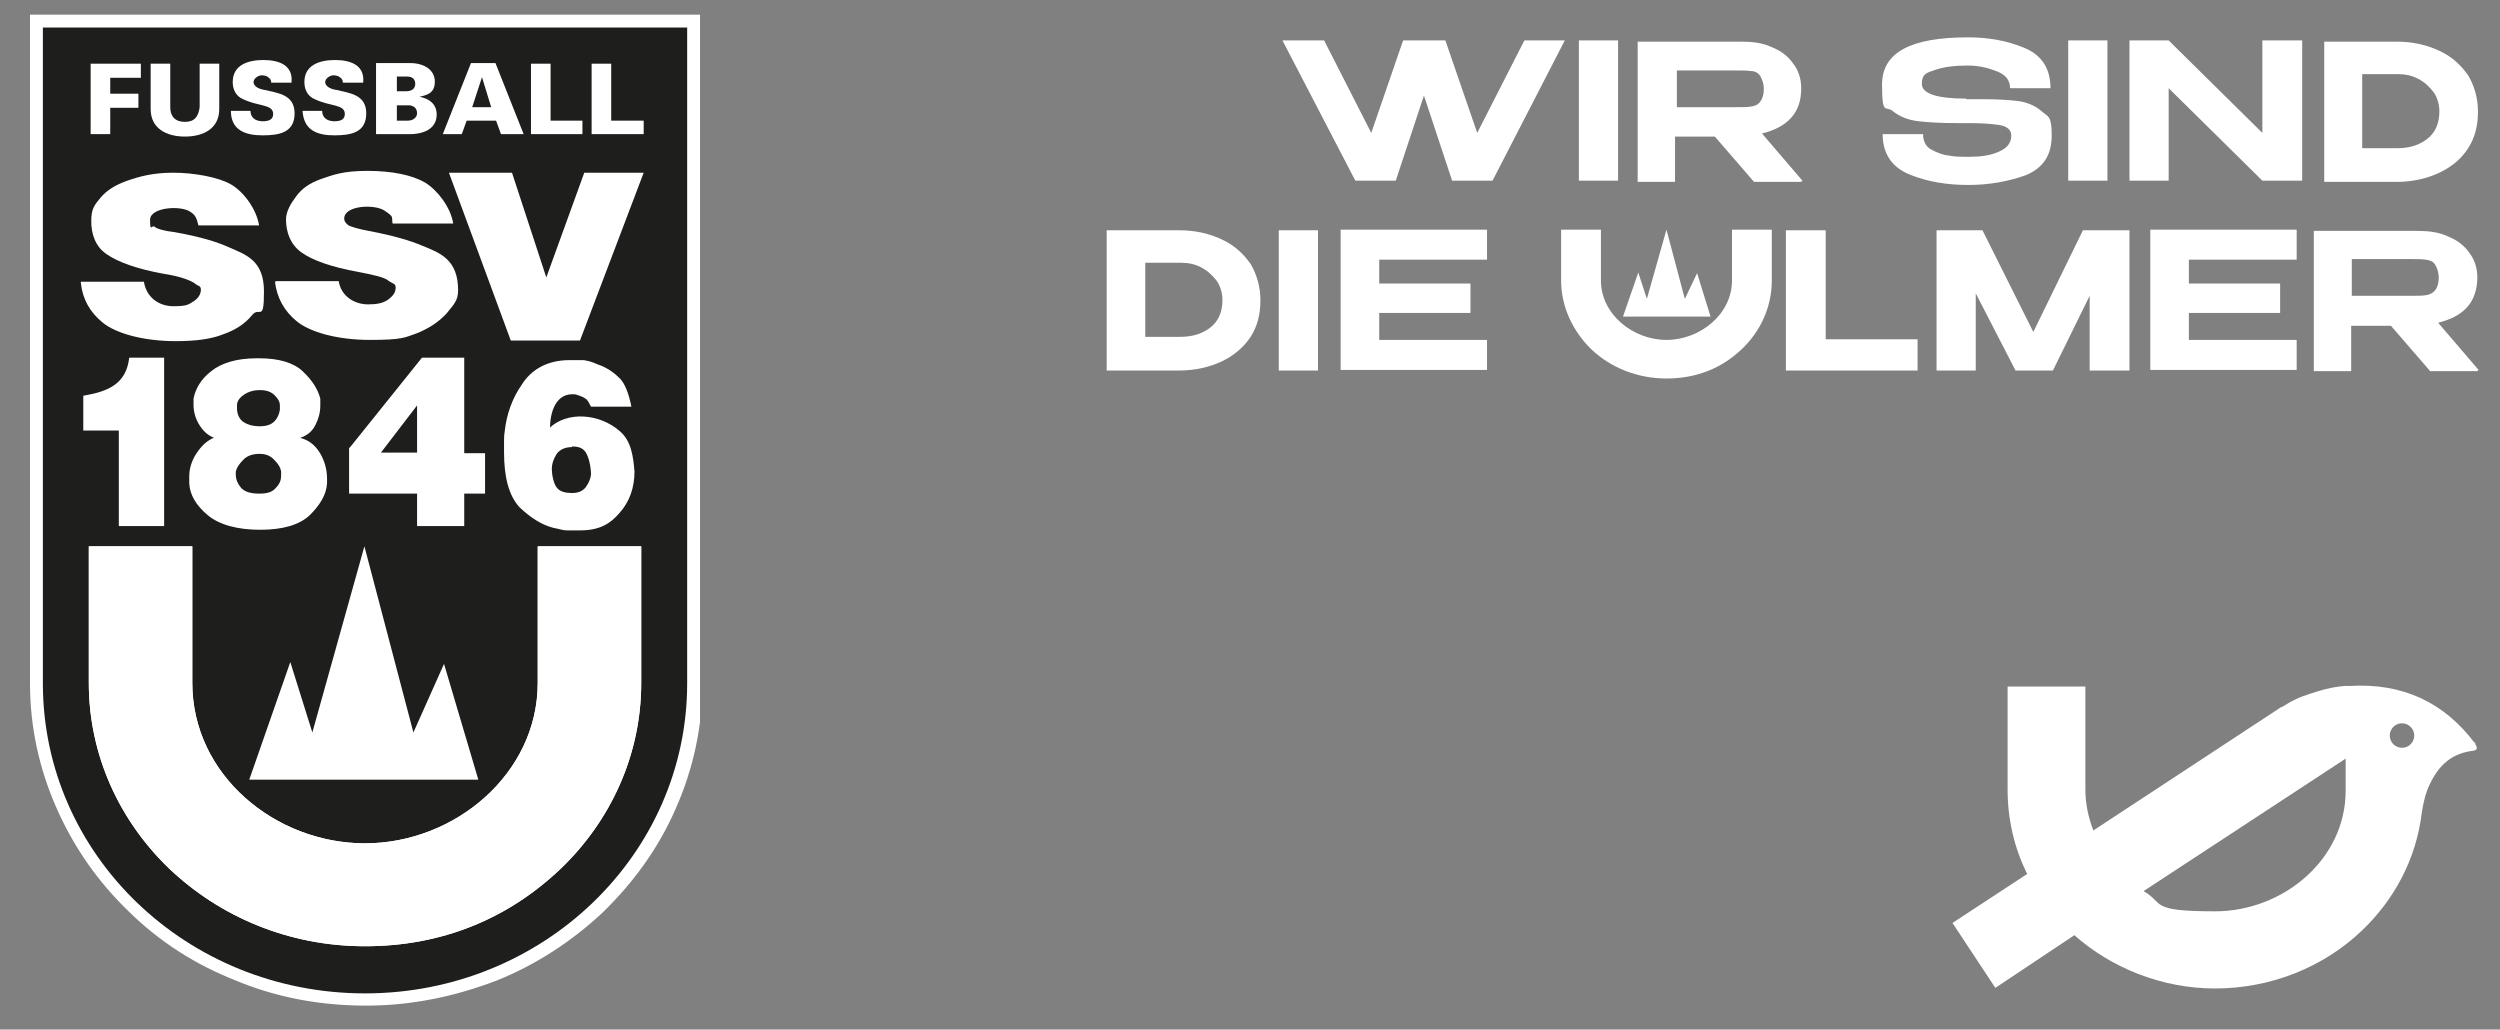
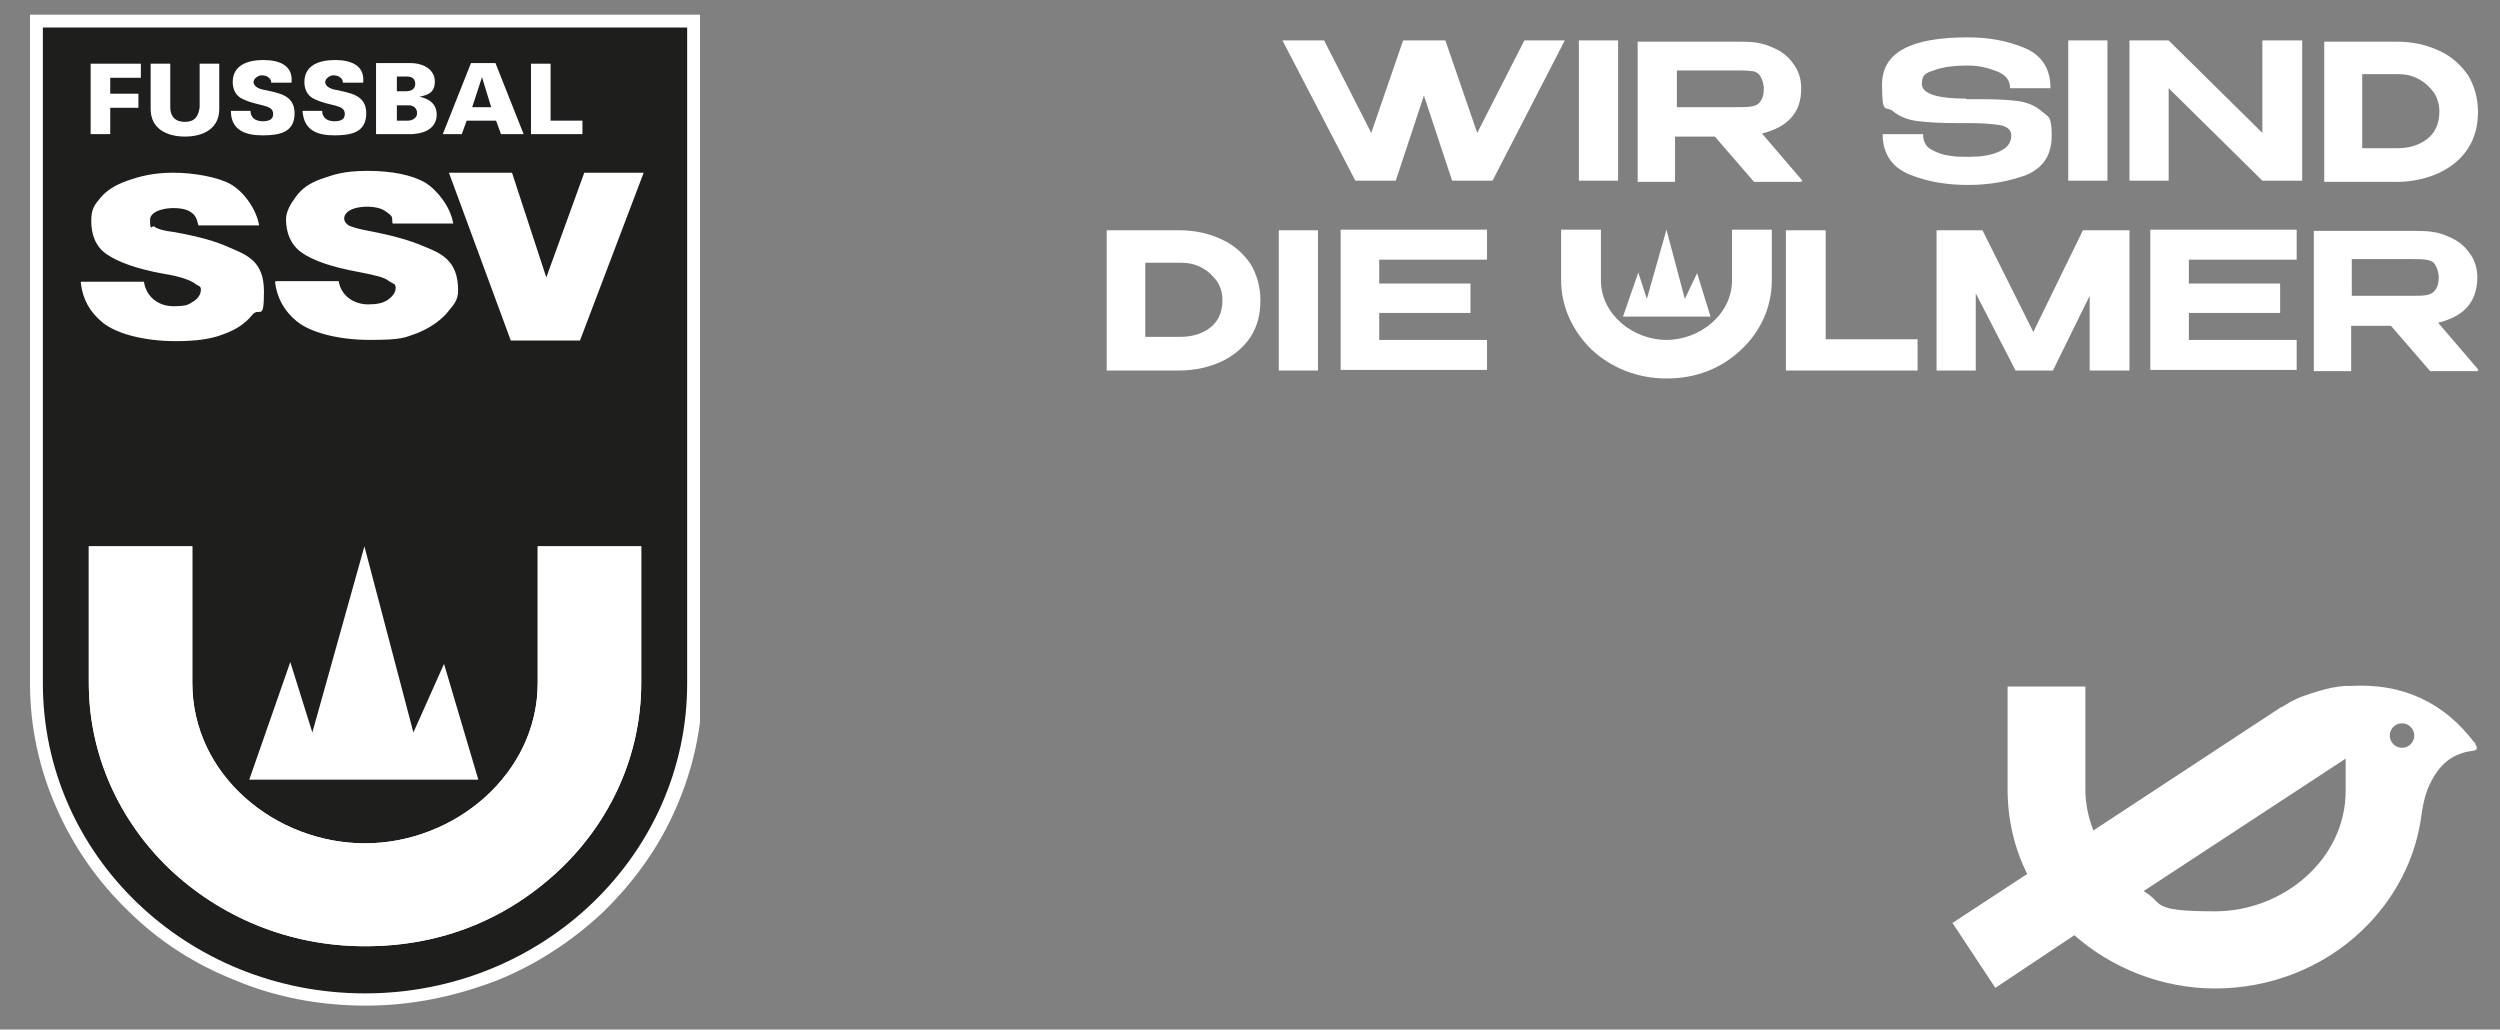
<svg xmlns="http://www.w3.org/2000/svg" viewBox="0 0 408.2 168.1" version="1.1">
  <rect x="0" y="0" width="408.2" height="168.1" fill="#808080" stroke="none" />
  <defs>
    <style>
      .cls-1 {
        fill: none;
      }

      .cls-2 {
        clip-path: url(#clippath-1);
      }

      .cls-3 {
        clip-path: url(#clippath-3);
      }

      .cls-4 {
        clip-path: url(#clippath-2);
      }

      .cls-5 {
        fill: #fff;
      }

      .cls-6 {
        fill: #1e1e1c;
      }

      .cls-7 {
        clip-path: url(#clippath);
      }
    </style>
    <clipPath id="clippath">
      <rect height="161.9" width="109.4" y="2.4" x="4.9" class="cls-1" />
    </clipPath>
    <clipPath id="clippath-1">
      <rect height="161.9" width="109.4" y="2.4" x="4.9" class="cls-1" />
    </clipPath>
    <clipPath id="clippath-2">
      <rect height="161.9" width="109.4" y="2.4" x="4.9" class="cls-1" />
    </clipPath>
    <clipPath id="clippath-3">
      <rect height="161.9" width="109.4" y="2.4" x="4.9" class="cls-1" />
    </clipPath>
  </defs>
  <g>
    <g id="Ebene_1">
      <g>
        <g class="cls-7">
          <g>
            <path d="M59.6,163.1c-14.3,0-27.8-5.4-37.9-15.1-10.2-9.8-15.7-22.7-15.7-36.5V3.4h107.3v108.1c0,13.7-5.6,26.8-15.7,36.5-10.2,9.8-23.7,15.1-37.9,15.1" class="cls-6" />
            <path d="M114.3,2.4H4.9v109.2c0,7.1,1.5,14,4.4,20.5,2.8,6.3,6.7,11.9,11.8,16.8,5,4.9,10.8,8.6,17.4,11.2,6.7,2.8,13.9,4.1,21.3,4.1s14.5-1.5,21.3-4.1c6.5-2.6,12.4-6.5,17.4-11.2,5-4.9,9-10.4,11.8-16.8,2.9-6.5,4.4-13.5,4.4-20.5V2.4h-.3ZM112.2,4.5v107.1c0,27.9-23.5,50.6-52.6,50.6S7,139.6,7,111.6V4.5h105.3-.1Z" class="cls-5" />
          </g>
        </g>
        <polygon points="40.7 127.3 47.4 108.1 51 119.6 59.5 89.2 67.5 119.6 72.5 108.4 78.1 127.3 40.7 127.3" class="cls-5" />
        <g class="cls-2">
          <g>
            <path d="M31.4,89.2H14.5v22.3c0,11.8,5,22.5,13.1,30.3,8.2,7.8,19.4,12.7,32,12.7s23.4-4.5,32-12.7c8.1-7.8,13.1-18.5,13.1-30.3v-22.3h-16.9v22.3c0,14.9-13.6,26.2-28.2,26.2s-28.2-11.1-28.2-26.2v-22.3h0Z" class="cls-5" />
-             <path d="M93.4,73c-1.1,0-2,.4-2.5,1.1-.5.8-.8,1.6-.8,2.5s.3,2.4.8,3c.5.7,1.5.9,2.5.9s1.7-.3,2.2-.9c.5-.7.8-1.3.9-2.1,0-1.1-.3-2.8-.9-3.7-.5-.7-1.2-.9-2.2-.9M89.7,69.9c2.9-2.8,8.2-2.4,11.5.5,1.9,1.6,2.2,4.2,2.4,6.6,0,2.6-.8,4.9-2.4,6.7-1.6,1.9-3.4,2.9-6.5,2.9s-1.3,0-2.1,0-1.5-.3-2.2-.4c-2-.5-3.8-1.7-5.6-3.4-1.7-1.9-2.5-4.8-2.5-9s0-1.1,0-1.6,0-1.1.1-1.7c.3-2.8,1.2-5.4,2.8-7.7,1.5-2.4,4.1-4,7.8-4s1.2,0,2,0,1.7.3,2.6.7c1.2.4,2.4,1.1,3.4,2.1,1.1.9,1.7,2.9,2.1,4.8h-6.6c-.3-.5-.5-1.1-.9-1.3-.5-.4-1.1-.5-1.6-.7-3.3-.4-4.2,3-4.2,5.6M57.1,73.1l11.8-14.7h6.9v15.6h3.4v6.6h-3.4v5.3h-7.7v-5.3h-11.1v-7.5h.1ZM62.2,73.9h5.9v-7.7l-5.9,7.7ZM35,71.5c-1.1-.4-1.9-1.2-2.5-2.2s-.9-2.1-.9-3.2,0-.4,0-.5v-.5c.3-1.6,1.2-3.2,2.9-4.5,1.6-1.3,4.1-2.1,7.4-2.1h.4c3.2,0,5.6.7,7.1,2.1s2.5,2.9,2.9,4.5v1.1c0,1.2-.3,2.2-.8,3.2s-1.3,1.7-2.5,2.1c1.3.3,2.4,1.1,3.2,2.4s1.2,2.8,1.2,4.2v.8c-.1,1.9-1.2,3.6-2.8,5.2-1.7,1.6-4.4,2.4-8.1,2.4s-6.7-.8-8.6-2.4c-1.9-1.6-2.9-3.3-3-5.2v-.8h0v-.3c0-1.3.4-2.6,1.2-3.8s1.7-2.1,3-2.6M42.4,74.1c-1.1,0-2,.3-2.6.9s-1.1,1.2-1.3,2v.5c0,.9.4,1.6.9,2.2.7.7,1.7.9,3,.9s2.1-.3,2.6-.9c.7-.7.9-1.3.9-2.1s0-.1,0-.3v-.3c-.1-.7-.5-1.3-1.2-2s-1.5-.9-2.4-.9M42.4,63.7c-1.1,0-1.9.3-2.5.7s-1.1.9-1.2,1.6v.7c0,.8.3,1.6.9,2.1.7.5,1.6.8,2.8.8s1.9-.3,2.4-.8c.5-.5.8-1.2.9-1.9h0v-.7c0-.7-.4-1.2-.9-1.7-.5-.5-1.3-.8-2.2-.8M13.7,64.6c4-.7,6.9-1.9,7.4-6.2h5.7v27.5h-7.4v-15.6h-5.8v-5.7h.1Z" class="cls-5" />
          </g>
        </g>
        <polygon points="18 21.9 14.8 21.9 14.8 10.4 23 10.4 23 12.7 18 12.7 18 15.3 22.6 15.3 22.6 17.6 18 17.6 18 21.9" class="cls-5" />
        <g class="cls-4">
          <g>
            <path d="M35.8,10.4v7.4c0,3.2-2.6,4.5-5.6,4.5s-5.6-1.3-5.6-4.5v-7.4h3.2v7.1c0,1.5.8,2.4,2.4,2.4s2.2-.9,2.4-2.4v-7.1h3.2Z" class="cls-5" />
            <path d="M44.3,13.8c0-.4,0-.8-.4-1.1-.3-.3-.7-.4-1.2-.4s-1.3.5-1.3,1.1c0,.8,1.1,1.2,1.9,1.3,2,.5,4.8.7,4.8,3.8s-2.4,3.6-5.2,3.6-5.2-.8-5.2-4h3.2c0,1.1.8,1.7,2,1.7s1.7-.4,1.7-1.2c0-1.6-2.4-1.2-4.9-2.4-1.2-.5-1.7-1.6-1.7-2.8,0-2.8,2.5-3.6,5-3.6s4.9.8,4.6,3.7h-3.3Z" class="cls-5" />
            <path d="M56,13.8c0-.4,0-.8-.4-1.1-.3-.3-.7-.4-1.2-.4s-1.3.5-1.3,1.1c0,.8,1.1,1.2,1.9,1.3,2,.5,4.8.7,4.8,3.8s-2.4,3.6-5.2,3.6-5-.8-5.2-4h3.2c0,1.1.8,1.7,2,1.7s1.7-.4,1.7-1.2c0-1.6-2.4-1.2-4.9-2.4-1.2-.5-1.7-1.6-1.7-2.8,0-2.8,2.5-3.6,5-3.6s4.9.8,4.6,3.7h-3.3Z" class="cls-5" />
            <path d="M66.6,19.7c.8,0,1.5-.5,1.5-1.2s-.4-1.2-1.2-1.3h-2.1v2.5h1.9ZM64.7,14.9h1.6c.9,0,1.5-.4,1.5-1.2s-.5-1.2-1.3-1.2h-1.7v2.4h0ZM61.4,21.9v-11.6h5.6c2.2,0,4,1.1,4,3s-1.2,2.2-2.5,2.5h0c1.6.3,2.8,1.2,2.8,2.9,0,3.4-4.4,3.2-4.4,3.2h-5.4Z" class="cls-5" />
          </g>
        </g>
        <path d="M80.2,17.5l-1.5-4.9h0l-1.6,4.9h3.2-.1ZM72.3,21.9l4.6-11.6h4l4.6,11.6h-3.7l-.8-2.2h-4.8l-.8,2.2h-3.2Z" class="cls-5" />
        <polygon points="86.7 21.9 86.7 10.4 89.9 10.4 89.9 19.7 95.1 19.7 95.1 21.9 86.7 21.9" class="cls-5" />
-         <polygon points="96.6 21.9 96.6 10.4 99.8 10.4 99.8 19.7 105.1 19.7 105.1 21.9 96.6 21.9" class="cls-5" />
        <polygon points="73.3 28.2 73.3 28.2 83.6 28.2 89.2 45.3 95.4 28.2 105.1 28.2 94.7 55.6 83.4 55.6 73.3 28.2" class="cls-5" />
        <g class="cls-3">
          <g>
            <path d="M44.9,46c.3,2.6,1.5,4.8,3.6,6.5,2.1,1.7,6.5,3,11.9,3s5.7-.4,7.7-1.1c2-.8,3.6-1.9,4.8-3.2,1.2-1.5,1.9-2.1,1.9-3.8,0-5-2.9-6.1-5.9-7.3-1.9-.8-4.5-1.6-8.7-2.4-1.7-.3-2.9-.7-3.3-.9-.5-.4-.7-.7-.7-1.1,0-2.2,5-2.4,6.6-1.3s1.1.9,1.3,2.1h9.9c-.4-2.6-2.5-5.4-4.6-6.7-2.1-1.2-5.3-1.9-9.4-1.9s-5.7.7-7.5,1.3c-2,.7-3.2,1.6-4.1,2.8s-1.7,2.5-1.7,3.8c0,2.1.7,4.1,2.5,5.4s4.9,2.4,9.3,3.2c2.6.5,4.4.9,5,1.5.8.5,1.1.4,1.1,1.1s-.4,1.3-1.2,1.9-1.9.8-3.3.8c-2.2,0-4.4-1.3-4.8-3.8h-10.3.1Z" class="cls-5" />
            <path d="M13.2,46h10.3c.4,2.6,2.5,4,4.8,4s2.5-.3,3.3-.8c.8-.5,1.2-1.2,1.2-1.9s-.4-.5-1.1-1.1c-.8-.5-2.4-1.1-5-1.5-4.4-.8-7.4-1.9-9.3-3.2s-2.5-3.4-2.5-5.4.5-2.6,1.5-3.8,2.4-2.1,4.4-2.8,4.2-1.3,7.5-1.3,7.3.7,9.4,1.9,4.2,4.1,4.6,6.7h-9.9c-.3-1.2-.5-1.7-1.3-2.2-1.5-1.1-6.6-.8-6.6,1.3s.3.8.7,1.1c.5.4,1.6.7,3.3.9,4.4.8,6.9,1.6,8.7,2.4,3,1.3,5.9,2.2,5.9,7.3s-.7,2.4-1.9,3.8c-1.2,1.5-2.8,2.5-4.8,3.2-2,.8-4.6,1.1-7.7,1.1-5.4,0-9.8-1.3-11.9-3s-3.3-3.8-3.6-6.5" class="cls-5" />
            <path d="M31.4,89.2H14.5v22.3c0,11.8,5,22.5,13.1,30.3,8.2,7.8,19.4,12.7,32,12.7s23.4-4.5,32-12.7c8.1-7.8,13.1-18.5,13.1-30.3v-22.3h-16.9v22.3c0,14.9-13.6,26.2-28.2,26.2s-28.2-11.1-28.2-26.2v-22.3h0Z" class="cls-5" />
          </g>
        </g>
      </g>
      <g>
        <g>
          <path d="M398.2,45.3c0,.9-.2,1.6-.6,2.1s-.9.7-1.5.8-1.5.1-2.7.1h-9.4v-6h9.4c1.2,0,2,0,2.7.1s1.2.3,1.5.8c.3.5.6,1.2.6,2.2M404.7,60.4l-6.6-7.7c2-.5,3.6-1.3,4.7-2.5s1.7-2.9,1.7-4.9h0c0-1.6-.5-3-1.3-4-.8-1.2-2-2.1-3.5-2.7-1.5-.7-3.1-.9-5.1-.9h-16.8v22.9h6.1v-7.4h6.5l6.4,7.4h7.7ZM372.3,46.3h-14.9v-3.9h17.6v-4.9h-23.9v22.9h23.9v-4.9h-17.6c0,.1,0-4.4,0-4.4h14.9v-4.7h0ZM340.1,37.6l-8.1,16.6-8.3-16.6h-7.5v22.9h6.4v-12.6l6.5,12.6h6.1l6-12.2v12.2h6.5v-22.9h-7.5ZM291.6,37.6v22.9h21.5v-5.1h-15v-17.8h-6.5ZM240.1,46.3h-14.9v-3.9h17.6v-4.9h-23.9v22.9h23.9v-4.9h-17.6c0,.1,0-4.4,0-4.4h14.9v-4.7h0ZM215.2,37.6h-6.4v22.9h6.4v-22.9ZM187,55v-12.1h5.7c1.3,0,2.4.2,3.5.8s1.8,1.3,2.5,2.2c.6.9.9,2,.9,3.1,0,2-.7,3.5-2,4.5s-2.9,1.5-4.9,1.5h-5.8ZM205.8,49c0-2.2-.6-4.2-1.6-5.9-1.2-1.7-2.7-3.1-4.7-4-2.1-1-4.4-1.5-7-1.5h-11.8v22.9h11.8c2.7,0,5.1-.6,7-1.5s3.6-2.3,4.7-4,1.6-3.7,1.6-5.9" class="cls-5" />
          <path d="M385.7,24.2v-12.1h5.7c1.3,0,2.4.2,3.5.8s1.8,1.3,2.5,2.2c.6.9.9,2,.9,3.1,0,2-.7,3.5-2,4.5-1.3,1-2.9,1.5-4.9,1.5h-5.8ZM404.6,18.2c0-2.2-.6-4.2-1.6-5.9-1.2-1.7-2.7-3.1-4.7-4-2.1-1-4.4-1.5-7-1.5h-11.8v22.9h11.8c2.7,0,5.1-.6,7-1.5,2.1-1,3.6-2.3,4.7-4s1.6-3.7,1.6-5.9M354.1,6.6h-6.4v22.9h6.4v-15.1l15.3,15.1h6.5V6.6h-6.5v15.1l-15.3-15.1ZM347.7,6.6v22.9h6.4l-6.4-22.9ZM344.1,6.6h-6.4v22.9h6.4V6.6ZM321,16.1c-4.7,0-7.2-.8-7.2-2.4s.7-1.8,2.2-2.3c1.5-.5,3.2-.7,5.3-.7s3.6.5,4.9,1c1.4.6,2,1.5,2,2.7h6.6c0-3.2-1.4-5.4-4.3-6.6s-5.9-1.7-9.2-1.7c-9.4,0-14,2.5-14,7.7s.6,3.4,1.7,4.3,2.5,1.5,4.3,1.7,3.8.3,6.2.3h2c1.8,0,3.5.1,4.9.3,1.3.2,2,.8,2,1.7h0c0,1.3-.7,2.1-2.1,2.7s-2.9.8-4.7.8-2.3,0-3.4-.2c-1-.1-2-.5-2.9-1s-1.3-1.4-1.3-2.5h-6.6c0,3.2,1.5,5.4,4.4,6.6,3,1.2,6.1,1.7,9.6,1.7s6.6-.6,9.4-1.6c2.8-1.2,4.2-3.2,4.2-6.5s-.6-3-1.6-3.9c-1-.9-2.4-1.5-3.9-1.7-1.6-.2-3.5-.3-5.7-.3h-2.7ZM288,14.5c0,.9-.2,1.6-.6,2.1-.3.5-.9.7-1.5.8s-1.5.1-2.7.1h-9.4v-6h9.4c1.2,0,2,0,2.7.1.6,0,1.2.3,1.5.8s.6,1.2.6,2.2M294.3,29.5l-6.6-7.7c2-.5,3.6-1.3,4.7-2.5,1.2-1.3,1.7-2.9,1.7-4.9h0c0-1.6-.5-3-1.3-4-.8-1.2-2-2.1-3.5-2.7-1.5-.7-3.1-.9-5.1-.9h-16.8v22.9h6.1v-7.4h6.5l6.4,7.4h7.7ZM264.2,6.6h-6.4v22.9h6.4V6.6ZM235.9,6.6h-6.8l-5.2,15.1-7.7-15.1h-6.8l11.9,22.9h6.6l4.6-13.9,4.6,13.9h6.6l11.8-22.9h-6.6l-7.7,15.1-5.2-15.1Z" class="cls-5" />
        </g>
        <polygon points="265 51.7 267.5 44.5 268.9 48.8 272.1 37.5 275.1 48.8 277.1 44.6 279.3 51.7 265 51.7" class="cls-5" />
        <path d="M261.4,37.5h-6.5v8.3c0,4.4,2,8.4,5,11.3,3.1,2.9,7.4,4.7,12.2,4.7s8.9-1.6,12.2-4.7c3.1-2.9,5-6.9,5-11.3v-8.3h-6.5v8.3c0,5.5-5.2,9.7-10.7,9.7s-10.7-4.2-10.7-9.7v-8.3Z" class="cls-5" />
      </g>
      <path d="M392.2,122.1c-1.1,0-2-.9-2-2s.9-2,2-2,2,.9,2,2-.9,2-2,2M383,123.8v5.3c0,11.3-10.3,19.7-21.3,19.7s-8.2-1.3-11.7-3.3l33.1-21.7h-.1ZM404.2,121.5c-5.1-6.9-12-10-20.5-9.5h-.8c-1.5.1-2.8.4-4.2.8-1.9.6-3.5,1-5.7,2.4,0,0-.5.3-.6.3l-30.6,20.1c-.8-2.1-1.3-4.3-1.3-6.7v-16.8h-12.7v16.8c0,4.9,1.1,9.6,3.2,13.8l-12.2,8,7,10.6,12.9-8.6c6,5.3,14.2,8.7,23,8.7s17.6-3.3,24.1-9.6c5.2-5,8.7-11.6,9.6-18.9h0c.2-1.4.5-2.8,1-4.1,1.4-3.3,3.4-5.7,7.3-6.2,1.1-.1.7-.7.3-1.4h.1Z" class="cls-5" />
    </g>
  </g>
</svg>